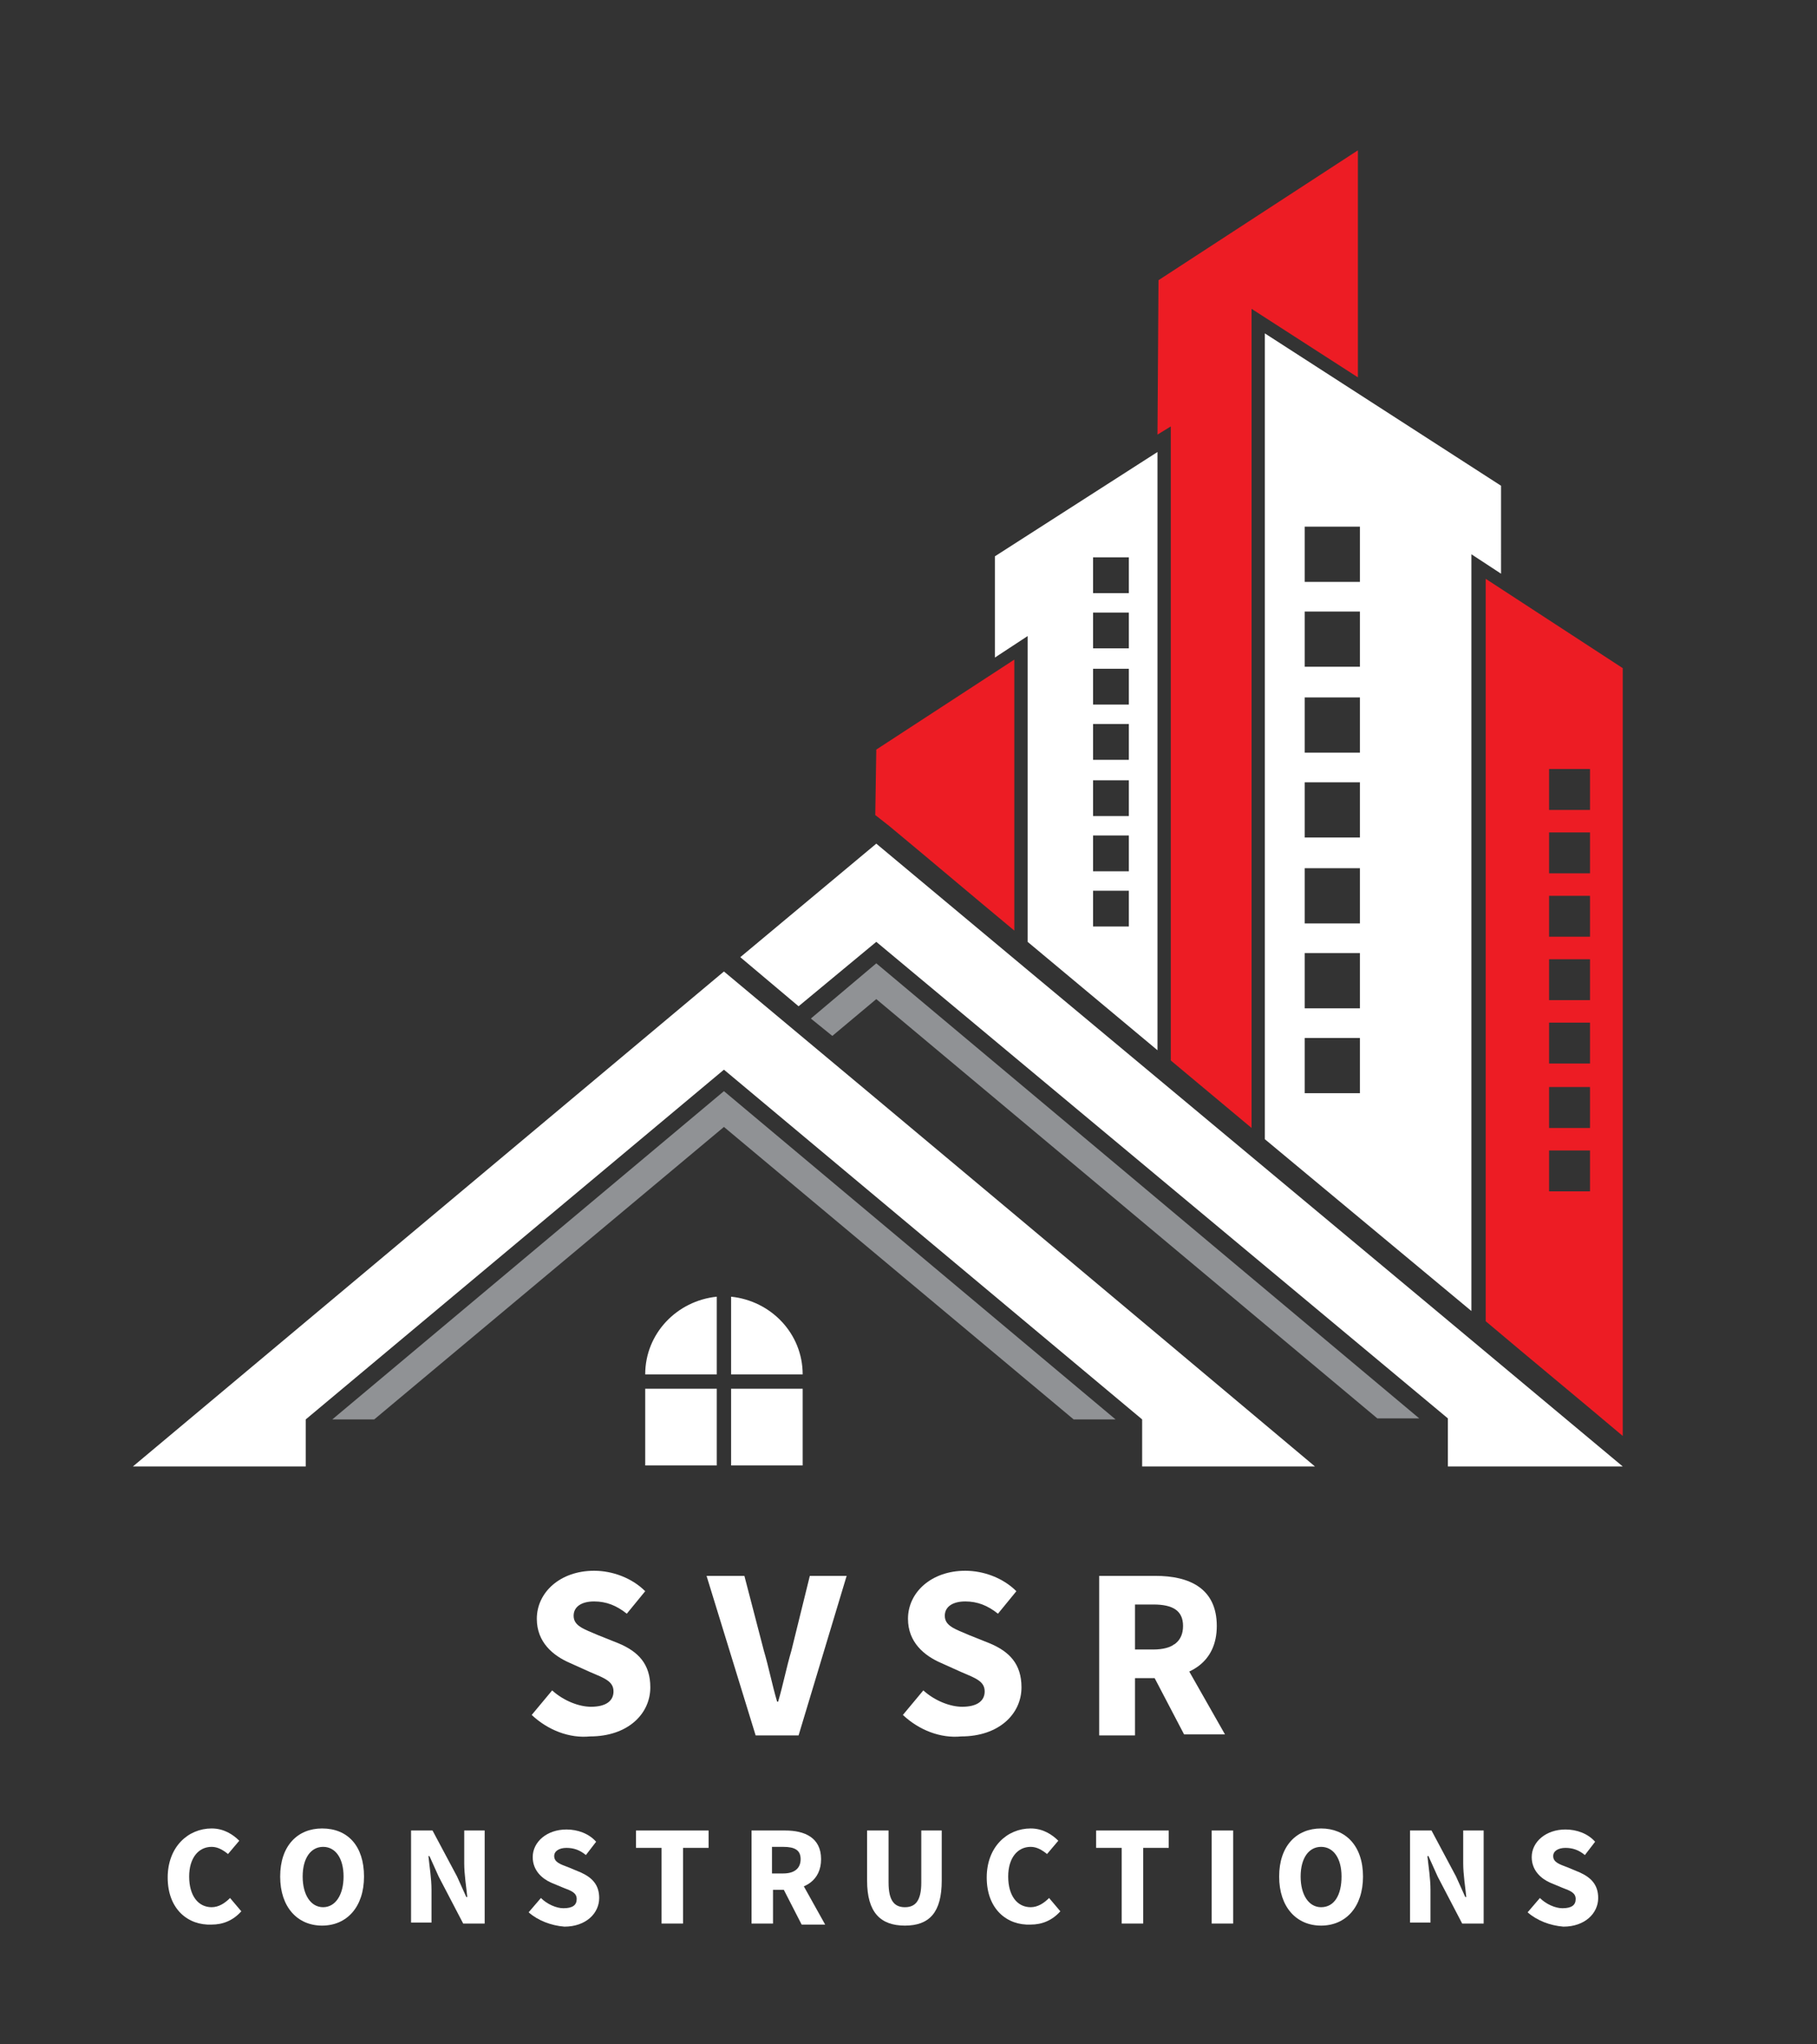
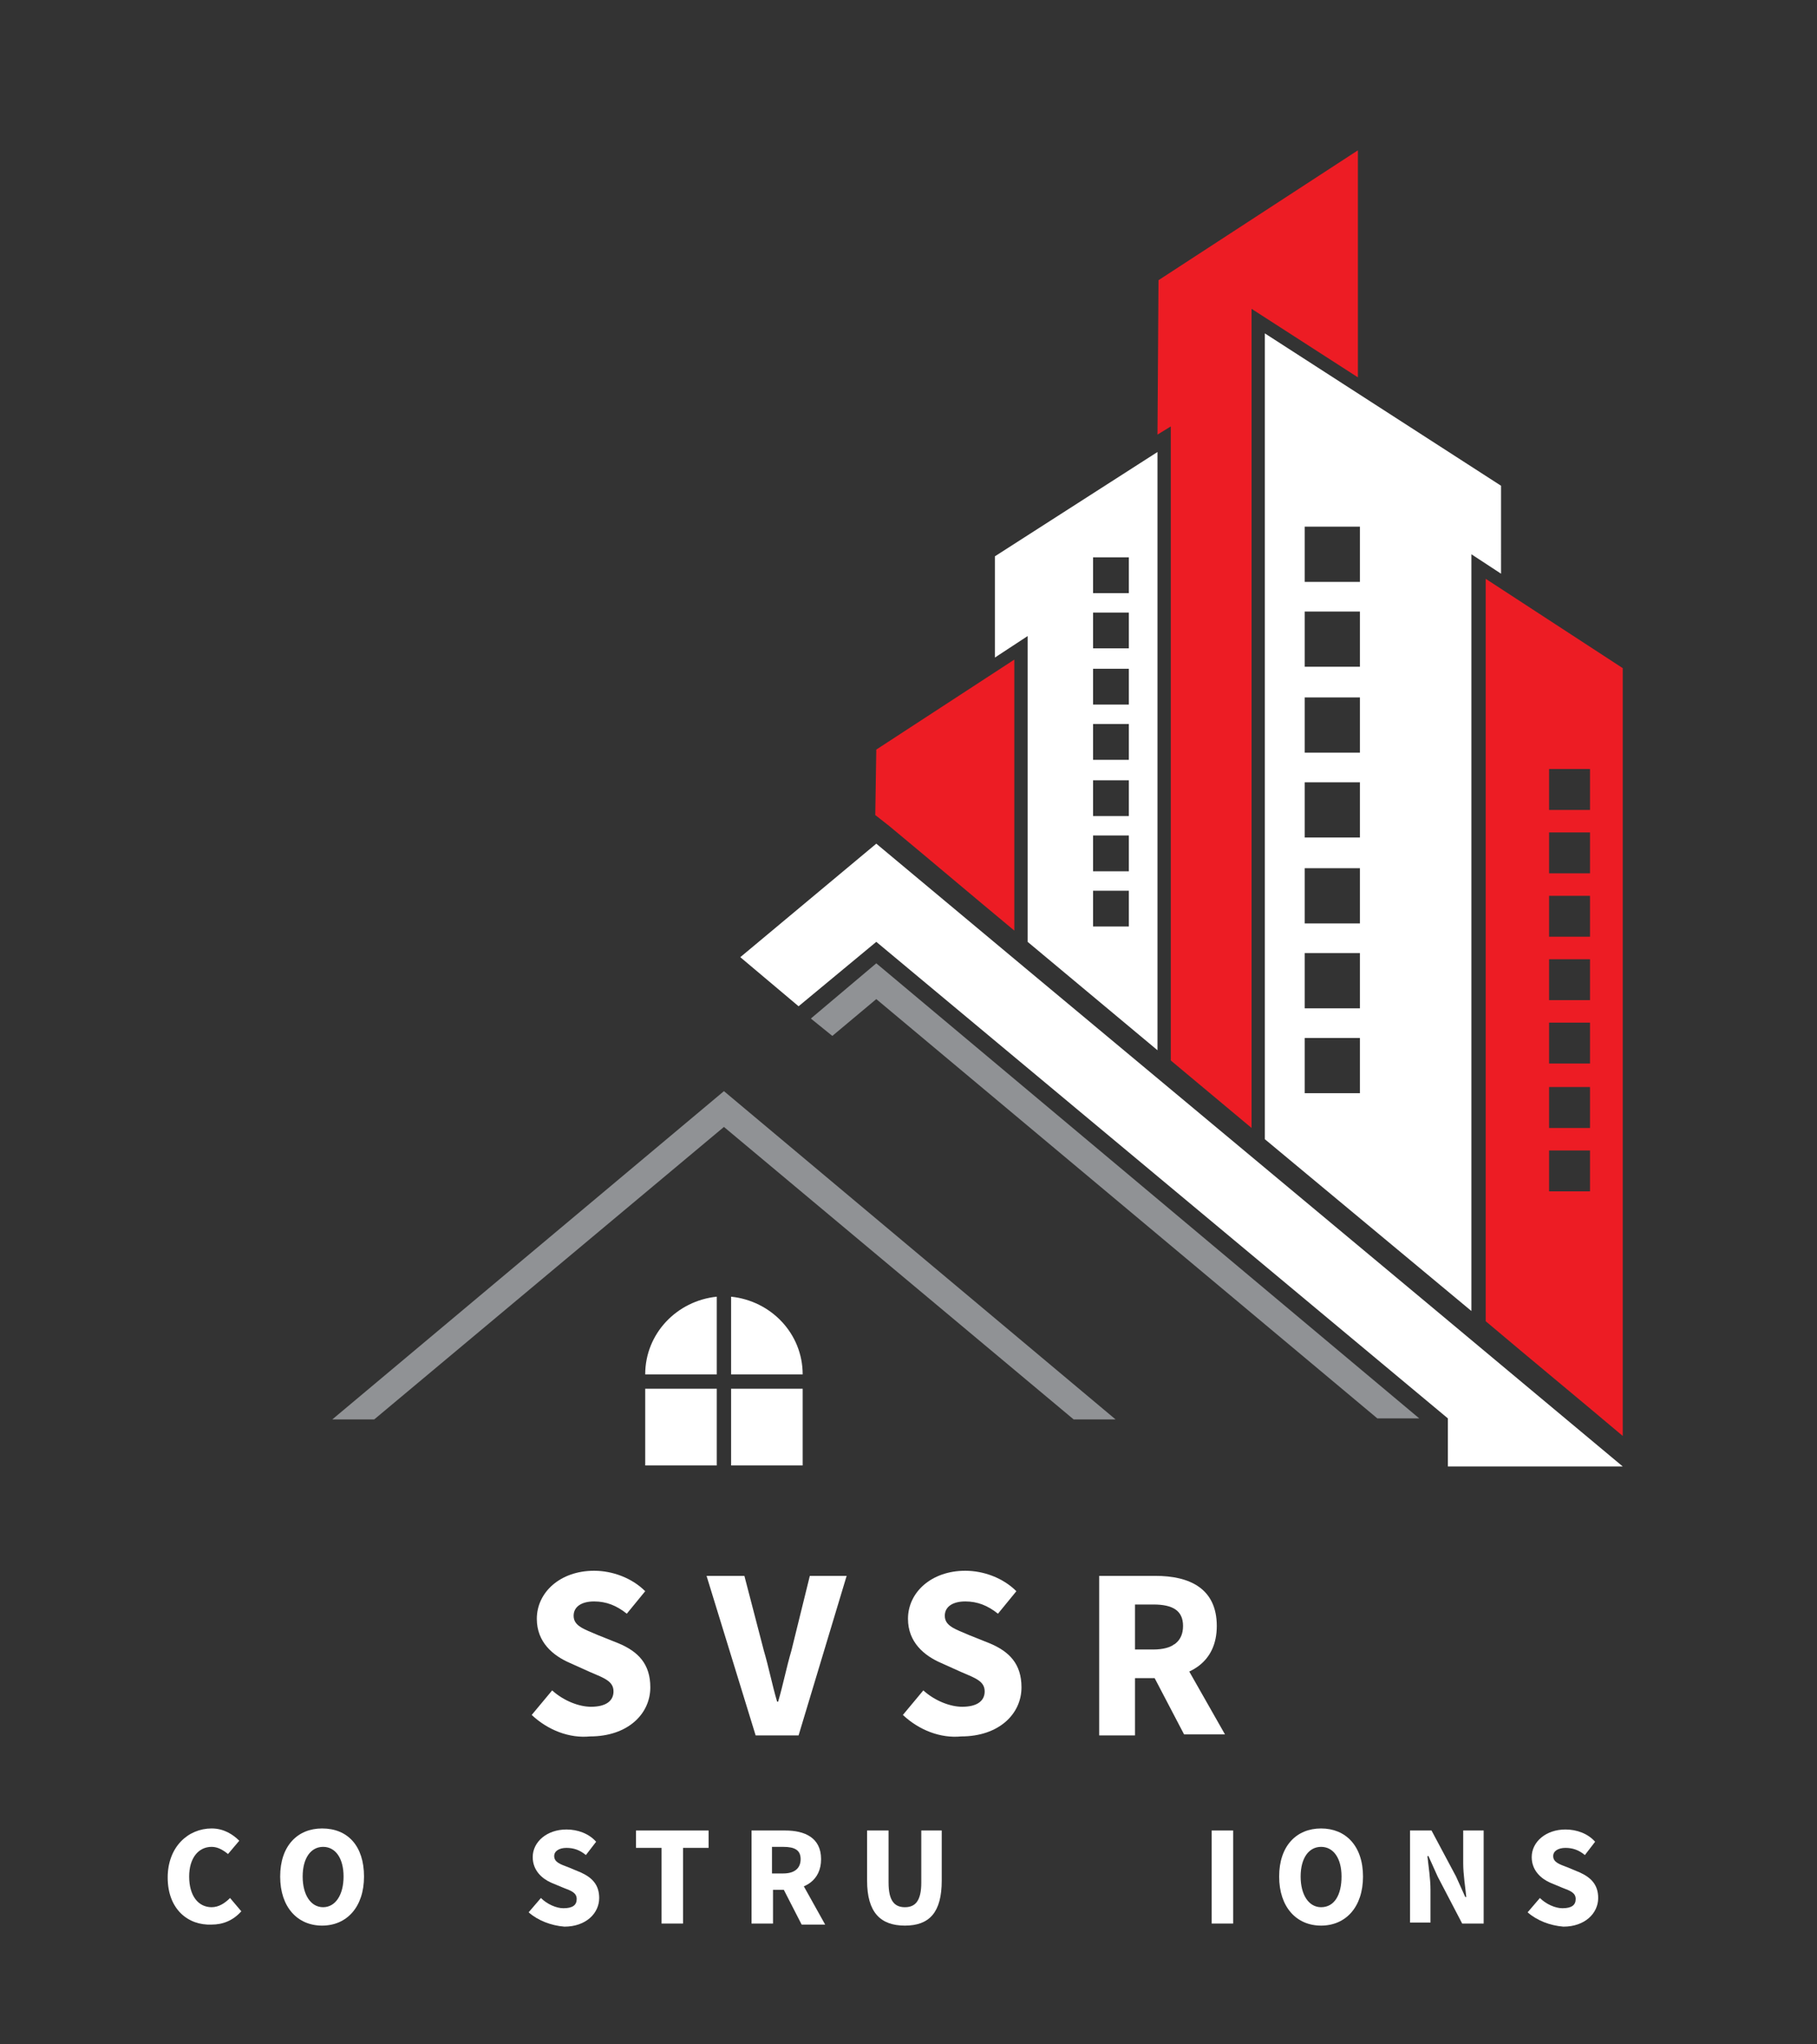
<svg xmlns="http://www.w3.org/2000/svg" xmlns:xlink="http://www.w3.org/1999/xlink" version="1.1" id="Layer_1" x="0px" y="0px" viewBox="0 0 177.7 199.9" style="enable-background:new 0 0 177.7 199.9;" xml:space="preserve">
  <rect x="0" y="0" width="177.7" height="199.9" fill="#333333" stroke="none" />
  <style type="text/css">
	.st0{clip-path:url(#SVGID_2_);}
	.st1{fill-rule:evenodd;clip-rule:evenodd;fill:#ED1C24;}
	.st2{fill-rule:evenodd;clip-rule:evenodd;fill:#FFFFFF;}
	.st3{clip-path:url(#SVGID_4_);}
	.st4{clip-path:url(#SVGID_6_);}
	.st5{fill-rule:evenodd;clip-rule:evenodd;fill:#909295;}
	.st6{clip-path:url(#SVGID_8_);}
	.st7{clip-path:url(#SVGID_10_);fill-rule:evenodd;clip-rule:evenodd;fill:#FFFFFF;}
	.st8{enable-background:new    ;}
	.st9{fill:#FFFFFF;}
</style>
  <g>
    <g>
      <g>
        <g>
          <defs>
            <rect id="SVGID_1_" x="144.4" y="56.3" width="14.3" height="84.4" />
          </defs>
          <clipPath id="SVGID_2_">
            <use xlink:href="#SVGID_1_" style="overflow:visible;" />
          </clipPath>
          <g class="st0">
            <path class="st1" d="M151.5,81.4h4v4h-4V81.4z M151.5,87.6h4v4h-4V87.6z M151.5,93.8h4v4h-4V93.8z M151.5,100h4v4h-4V100z        M151.5,106.3h4v4h-4V106.3z M151.5,112.5h4v4h-4V112.5z M151.5,75.2h4v4h-4V75.2z M158.8,65.4l-13.5-8.8v72.6       c4.5,3.8,9,7.5,13.5,11.3V65.4z" />
          </g>
        </g>
      </g>
    </g>
    <path class="st2" d="M127.6,59.8h5.4v5.4h-5.4V59.8z M127.6,68.2h5.4v5.4h-5.4V68.2z M127.6,76.5h5.4v5.4h-5.4V76.5z M127.6,84.9   h5.4v5.4h-5.4V84.9z M127.6,93.2h5.4v5.4h-5.4V93.2z M127.6,101.5h5.4v5.4h-5.4V101.5z M127.6,51.5h5.4v5.4h-5.4V51.5z M146.8,47.5   l-23.1-14.9v78.8l20.2,16.8v-74l2.9,1.9V47.5z" />
    <g>
      <g>
        <g>
          <defs>
            <rect id="SVGID_3_" x="112.7" y="14.7" width="20.2" height="105.7" />
          </defs>
          <clipPath id="SVGID_4_">
            <use xlink:href="#SVGID_3_" style="overflow:visible;" />
          </clipPath>
          <g class="st3">
            <path class="st1" d="M115.7,119.9l-1.2,0.2V119L115.7,119.9z M113.3,27.4l19.5-12.7v22.2l-10.4-6.7v80.1l-7.9-6.6v-62l-1.3,0.8       L113.3,27.4L113.3,27.4z" />
          </g>
        </g>
      </g>
    </g>
    <path class="st2" d="M106.9,59.9h3.5v3.5h-3.5V59.9z M106.9,65.4h3.5v3.5h-3.5V65.4z M106.9,70.8h3.5v3.5h-3.5V70.8z M106.9,76.3   h3.5v3.5h-3.5V76.3z M106.9,81.7h3.5v3.5h-3.5V81.7z M106.9,87.1h3.5v3.5h-3.5V87.1z M106.9,54.5h3.5V58h-3.5V54.5z M97.3,54.4   l15.9-10.2v58.5c-4.2-3.5-8.5-7.1-12.7-10.6V62.2l-3.2,2.1C97.3,64.3,97.3,54.4,97.3,54.4z" />
    <path class="st1" d="M85.7,73.3l13.5-8.8V91c-4.1-3.4-8.1-6.8-12.2-10.2l-1.4-1.1L85.7,73.3L85.7,73.3z" />
    <g>
      <g>
        <g>
          <defs>
            <rect id="SVGID_5_" x="72.3" y="81.8" width="86.5" height="61.6" />
          </defs>
          <clipPath id="SVGID_6_">
            <use xlink:href="#SVGID_5_" style="overflow:visible;" />
          </clipPath>
          <g class="st4">
            <path class="st2" d="M85.7,82.5c15.3,12.8,49.8,41.5,73,60.9h-17.1c0-1.6,0-3.1,0-4.7L85.7,92.1l-7.6,6.3l-5.7-4.8L85.7,82.5z" />
          </g>
        </g>
      </g>
    </g>
    <path class="st5" d="M85.7,94.2l53.1,44.5h-4.1l-49-41l-4.3,3.6l-2.1-1.7L85.7,94.2z" />
    <g>
      <g>
        <g>
          <defs>
            <rect id="SVGID_7_" x="13" y="95" width="115.6" height="48.4" />
          </defs>
          <clipPath id="SVGID_8_">
            <use xlink:href="#SVGID_7_" style="overflow:visible;" />
          </clipPath>
          <g class="st6">
-             <path class="st2" d="M70.8,95c19.3,16.1,38.5,32.2,57.8,48.4c-5.6,0-11.3,0-16.9,0v-4.6l-40.9-34.2l-40.9,34.2v4.6       c-5.6,0-11.3,0-16.9,0L70.8,95z" />
-           </g>
+             </g>
        </g>
      </g>
    </g>
    <path class="st5" d="M70.8,106.7l38.3,32.1H105l-34.2-28.6l-34.2,28.6h-4.1L70.8,106.7z" />
    <g>
      <g>
        <g>
          <defs>
            <rect id="SVGID_9_" x="62.6" y="126.6" width="16.7" height="16.7" />
          </defs>
          <clipPath id="SVGID_10_">
            <use xlink:href="#SVGID_9_" style="overflow:visible;" />
          </clipPath>
          <path class="st7" d="M70.1,126.8c-3.9,0.4-7,3.6-7,7.6h7V126.8z M78.5,134.4c0-4-3.1-7.2-7-7.6v7.6H78.5z M71.5,143.4h7v-7.6h-7      V143.4z M63.1,143.4h7v-7.6h-7V143.4z" />
        </g>
      </g>
    </g>
  </g>
  <g>
    <g class="st8">
      <path class="st9" d="M52,167.7l2-2.4c1.1,1,2.6,1.6,3.8,1.6c1.5,0,2.2-0.6,2.2-1.5c0-1-0.9-1.3-2.3-1.9l-2-0.9    c-1.6-0.7-3.2-2-3.2-4.3c0-2.6,2.3-4.7,5.6-4.7c1.8,0,3.7,0.7,5,2l-1.8,2.2c-1-0.8-2-1.2-3.2-1.2c-1.2,0-2,0.5-2,1.4    c0,1,1,1.3,2.4,1.9l2,0.8c1.9,0.8,3.1,2,3.1,4.3c0,2.6-2.2,4.8-5.9,4.8C55.7,170,53.6,169.2,52,167.7z" />
      <path class="st9" d="M69.1,154.1h3.7l1.9,7.3c0.5,1.7,0.8,3.3,1.3,5h0.1c0.5-1.7,0.8-3.3,1.3-5l1.8-7.3h3.6l-4.7,15.6h-4.2    L69.1,154.1z" />
      <path class="st9" d="M88.3,167.7l2-2.4c1.1,1,2.6,1.6,3.8,1.6c1.5,0,2.2-0.6,2.2-1.5c0-1-0.9-1.3-2.3-1.9l-2-0.9    c-1.6-0.7-3.2-2-3.2-4.3c0-2.6,2.3-4.7,5.6-4.7c1.8,0,3.7,0.7,5,2l-1.8,2.2c-1-0.8-2-1.2-3.2-1.2c-1.2,0-2,0.5-2,1.4    c0,1,1,1.3,2.4,1.9l2,0.8c1.9,0.8,3.1,2,3.1,4.3c0,2.6-2.2,4.8-5.9,4.8C92,170,89.9,169.2,88.3,167.7z" />
      <path class="st9" d="M107.4,154.1h5.6c3.3,0,6,1.2,6,4.9c0,3.6-2.7,5.1-6,5.1H111v5.6h-3.5V154.1z M112.8,161.3    c1.9,0,2.9-0.8,2.9-2.3c0-1.5-1-2.1-2.9-2.1H111v4.4H112.8z M112.4,163.1l2.4-2.3l5,8.8h-4L112.4,163.1z" />
    </g>
  </g>
  <g>
    <g class="st8">
      <path class="st9" d="M16.4,183.6c0-3,2-4.8,4.3-4.8c1.2,0,2.1,0.6,2.7,1.2l-1.1,1.3c-0.5-0.4-1-0.7-1.6-0.7    c-1.3,0-2.2,1.1-2.2,2.9c0,1.9,0.9,3,2.2,3c0.7,0,1.3-0.4,1.8-0.9l1.1,1.3c-0.8,0.9-1.8,1.3-2.9,1.3    C18.4,188.3,16.4,186.7,16.4,183.6z" />
      <path class="st9" d="M27.4,183.5c0-3,1.7-4.7,4.1-4.7c2.5,0,4.1,1.7,4.1,4.7c0,3-1.7,4.8-4.1,4.8    C29.1,188.3,27.4,186.5,27.4,183.5z M33.6,183.5c0-1.8-0.8-2.9-2-2.9s-2,1.1-2,2.9c0,1.8,0.8,3,2,3S33.6,185.3,33.6,183.5z" />
-       <path class="st9" d="M40.2,179h2.1l2.4,4.5l0.9,2h0.1c-0.1-1-0.3-2.2-0.3-3.3V179h2v9.1h-2.1l-2.4-4.6l-0.9-2h-0.1    c0.1,1,0.3,2.2,0.3,3.3v3.2h-2V179z" />
      <path class="st9" d="M51.7,187l1.2-1.4c0.6,0.6,1.5,1,2.2,1c0.9,0,1.3-0.3,1.3-0.9c0-0.6-0.5-0.8-1.3-1.1l-1.2-0.5    c-0.9-0.4-1.8-1.2-1.8-2.5c0-1.5,1.4-2.7,3.3-2.7c1.1,0,2.2,0.4,2.9,1.2l-1,1.3c-0.6-0.5-1.2-0.7-1.9-0.7c-0.7,0-1.2,0.3-1.2,0.8    c0,0.6,0.6,0.8,1.4,1.1l1.2,0.5c1.1,0.5,1.8,1.2,1.8,2.5c0,1.5-1.3,2.8-3.4,2.8C53.9,188.3,52.6,187.8,51.7,187z" />
      <path class="st9" d="M64.7,180.7h-2.5V179h7.1v1.7h-2.5v7.4h-2.1V180.7z" />
      <path class="st9" d="M73.5,179h3.3c1.9,0,3.5,0.7,3.5,2.8c0,2.1-1.6,3-3.5,3h-1.2v3.3h-2.1V179z M76.6,183.2    c1.1,0,1.7-0.5,1.7-1.4c0-0.9-0.6-1.2-1.7-1.2h-1.1v2.6H76.6z M76.4,184.3l1.4-1.3l2.9,5.2h-2.3L76.4,184.3z" />
      <path class="st9" d="M84.8,183.9V179h2.1v5.1c0,1.8,0.6,2.4,1.6,2.4c1,0,1.6-0.6,1.6-2.4V179h2v4.9c0,3.1-1.2,4.4-3.6,4.4    S84.8,187,84.8,183.9z" />
-       <path class="st9" d="M96.5,183.6c0-3,2-4.8,4.3-4.8c1.2,0,2.1,0.6,2.7,1.2l-1.1,1.3c-0.5-0.4-1-0.7-1.6-0.7    c-1.3,0-2.2,1.1-2.2,2.9c0,1.9,0.9,3,2.2,3c0.7,0,1.3-0.4,1.8-0.9l1.1,1.3c-0.8,0.9-1.8,1.3-2.9,1.3    C98.5,188.3,96.5,186.7,96.5,183.6z" />
-       <path class="st9" d="M109.7,180.7h-2.5V179h7.1v1.7h-2.5v7.4h-2.1V180.7z" />
      <path class="st9" d="M118.5,179h2.1v9.1h-2.1V179z" />
      <path class="st9" d="M125.1,183.5c0-3,1.7-4.7,4.1-4.7s4.1,1.7,4.1,4.7c0,3-1.7,4.8-4.1,4.8S125.1,186.5,125.1,183.5z     M131.2,183.5c0-1.8-0.8-2.9-2-2.9c-1.2,0-2,1.1-2,2.9c0,1.8,0.8,3,2,3C130.5,186.5,131.2,185.3,131.2,183.5z" />
      <path class="st9" d="M137.9,179h2.1l2.4,4.5l0.9,2h0.1c-0.1-1-0.3-2.2-0.3-3.3V179h2v9.1h-2.1l-2.4-4.6l-0.9-2h-0.1    c0.1,1,0.3,2.2,0.3,3.3v3.2h-2V179z" />
      <path class="st9" d="M149.4,187l1.2-1.4c0.6,0.6,1.5,1,2.2,1c0.9,0,1.3-0.3,1.3-0.9c0-0.6-0.5-0.8-1.3-1.1l-1.2-0.5    c-0.9-0.4-1.8-1.2-1.8-2.5c0-1.5,1.4-2.7,3.3-2.7c1.1,0,2.2,0.4,2.9,1.2l-1,1.3c-0.6-0.5-1.2-0.7-1.9-0.7c-0.7,0-1.2,0.3-1.2,0.8    c0,0.6,0.6,0.8,1.4,1.1l1.2,0.5c1.1,0.5,1.8,1.2,1.8,2.5c0,1.5-1.3,2.8-3.4,2.8C151.6,188.3,150.3,187.8,149.4,187z" />
    </g>
  </g>
</svg>